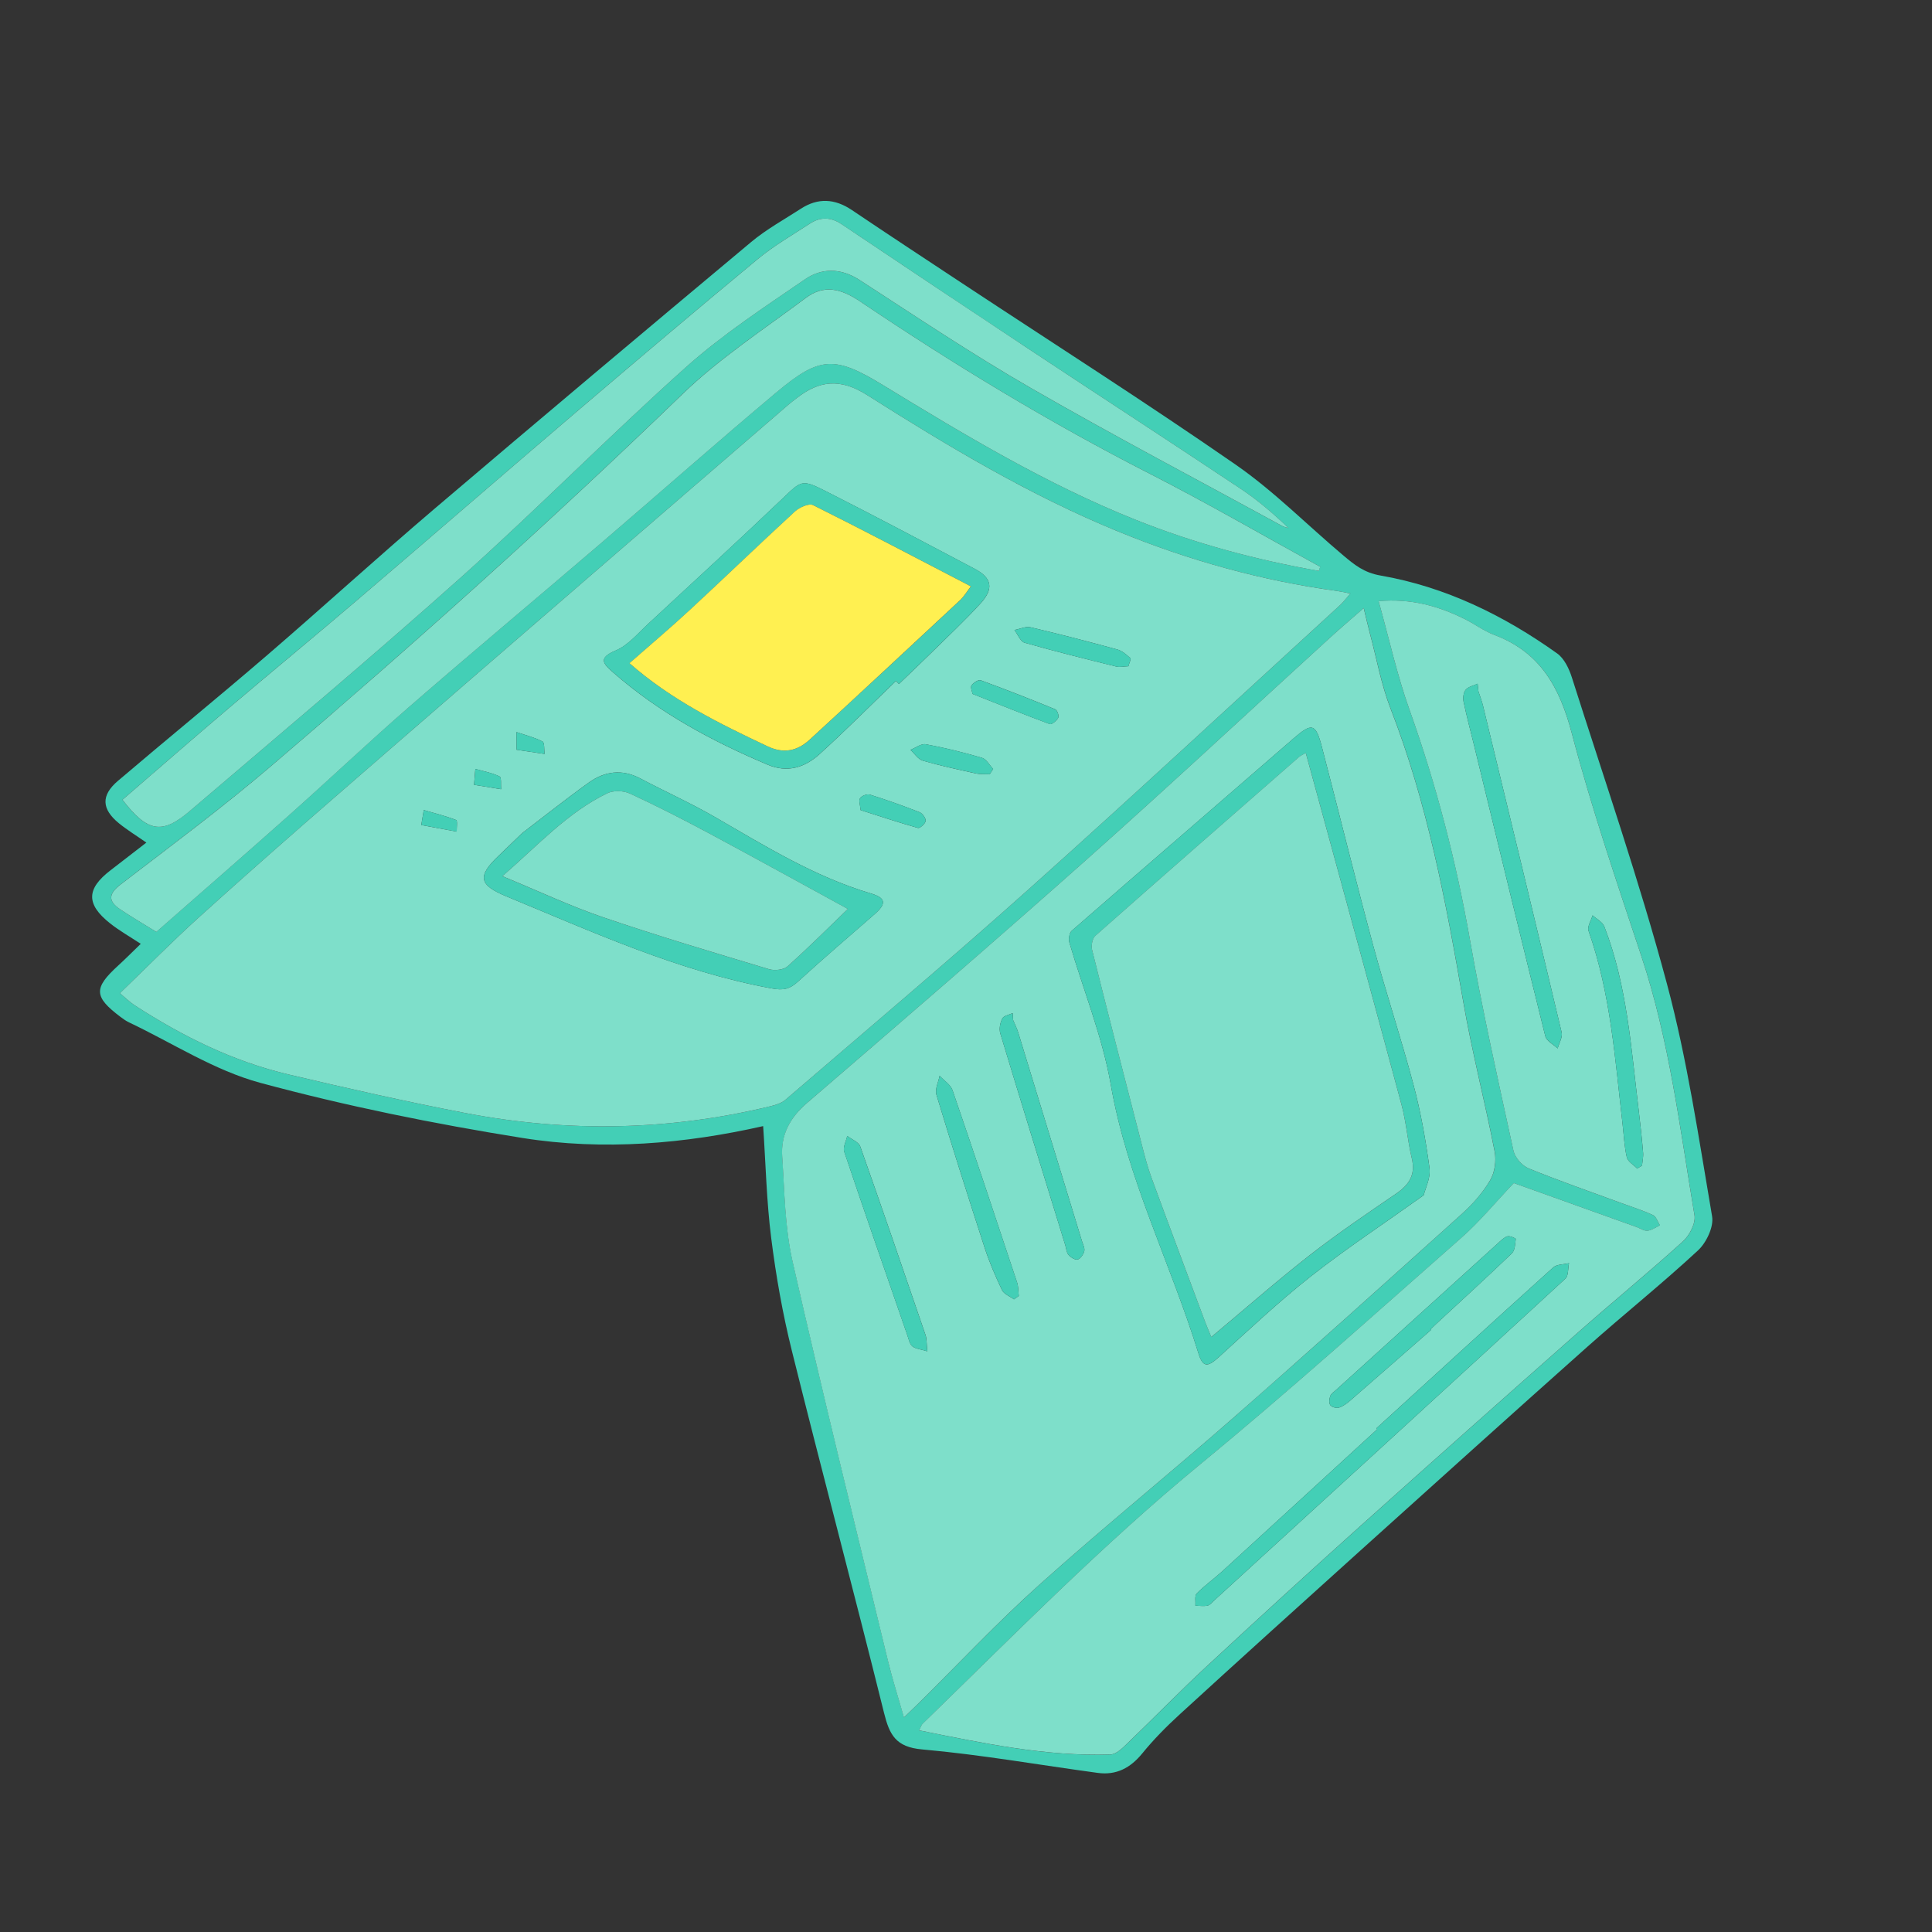
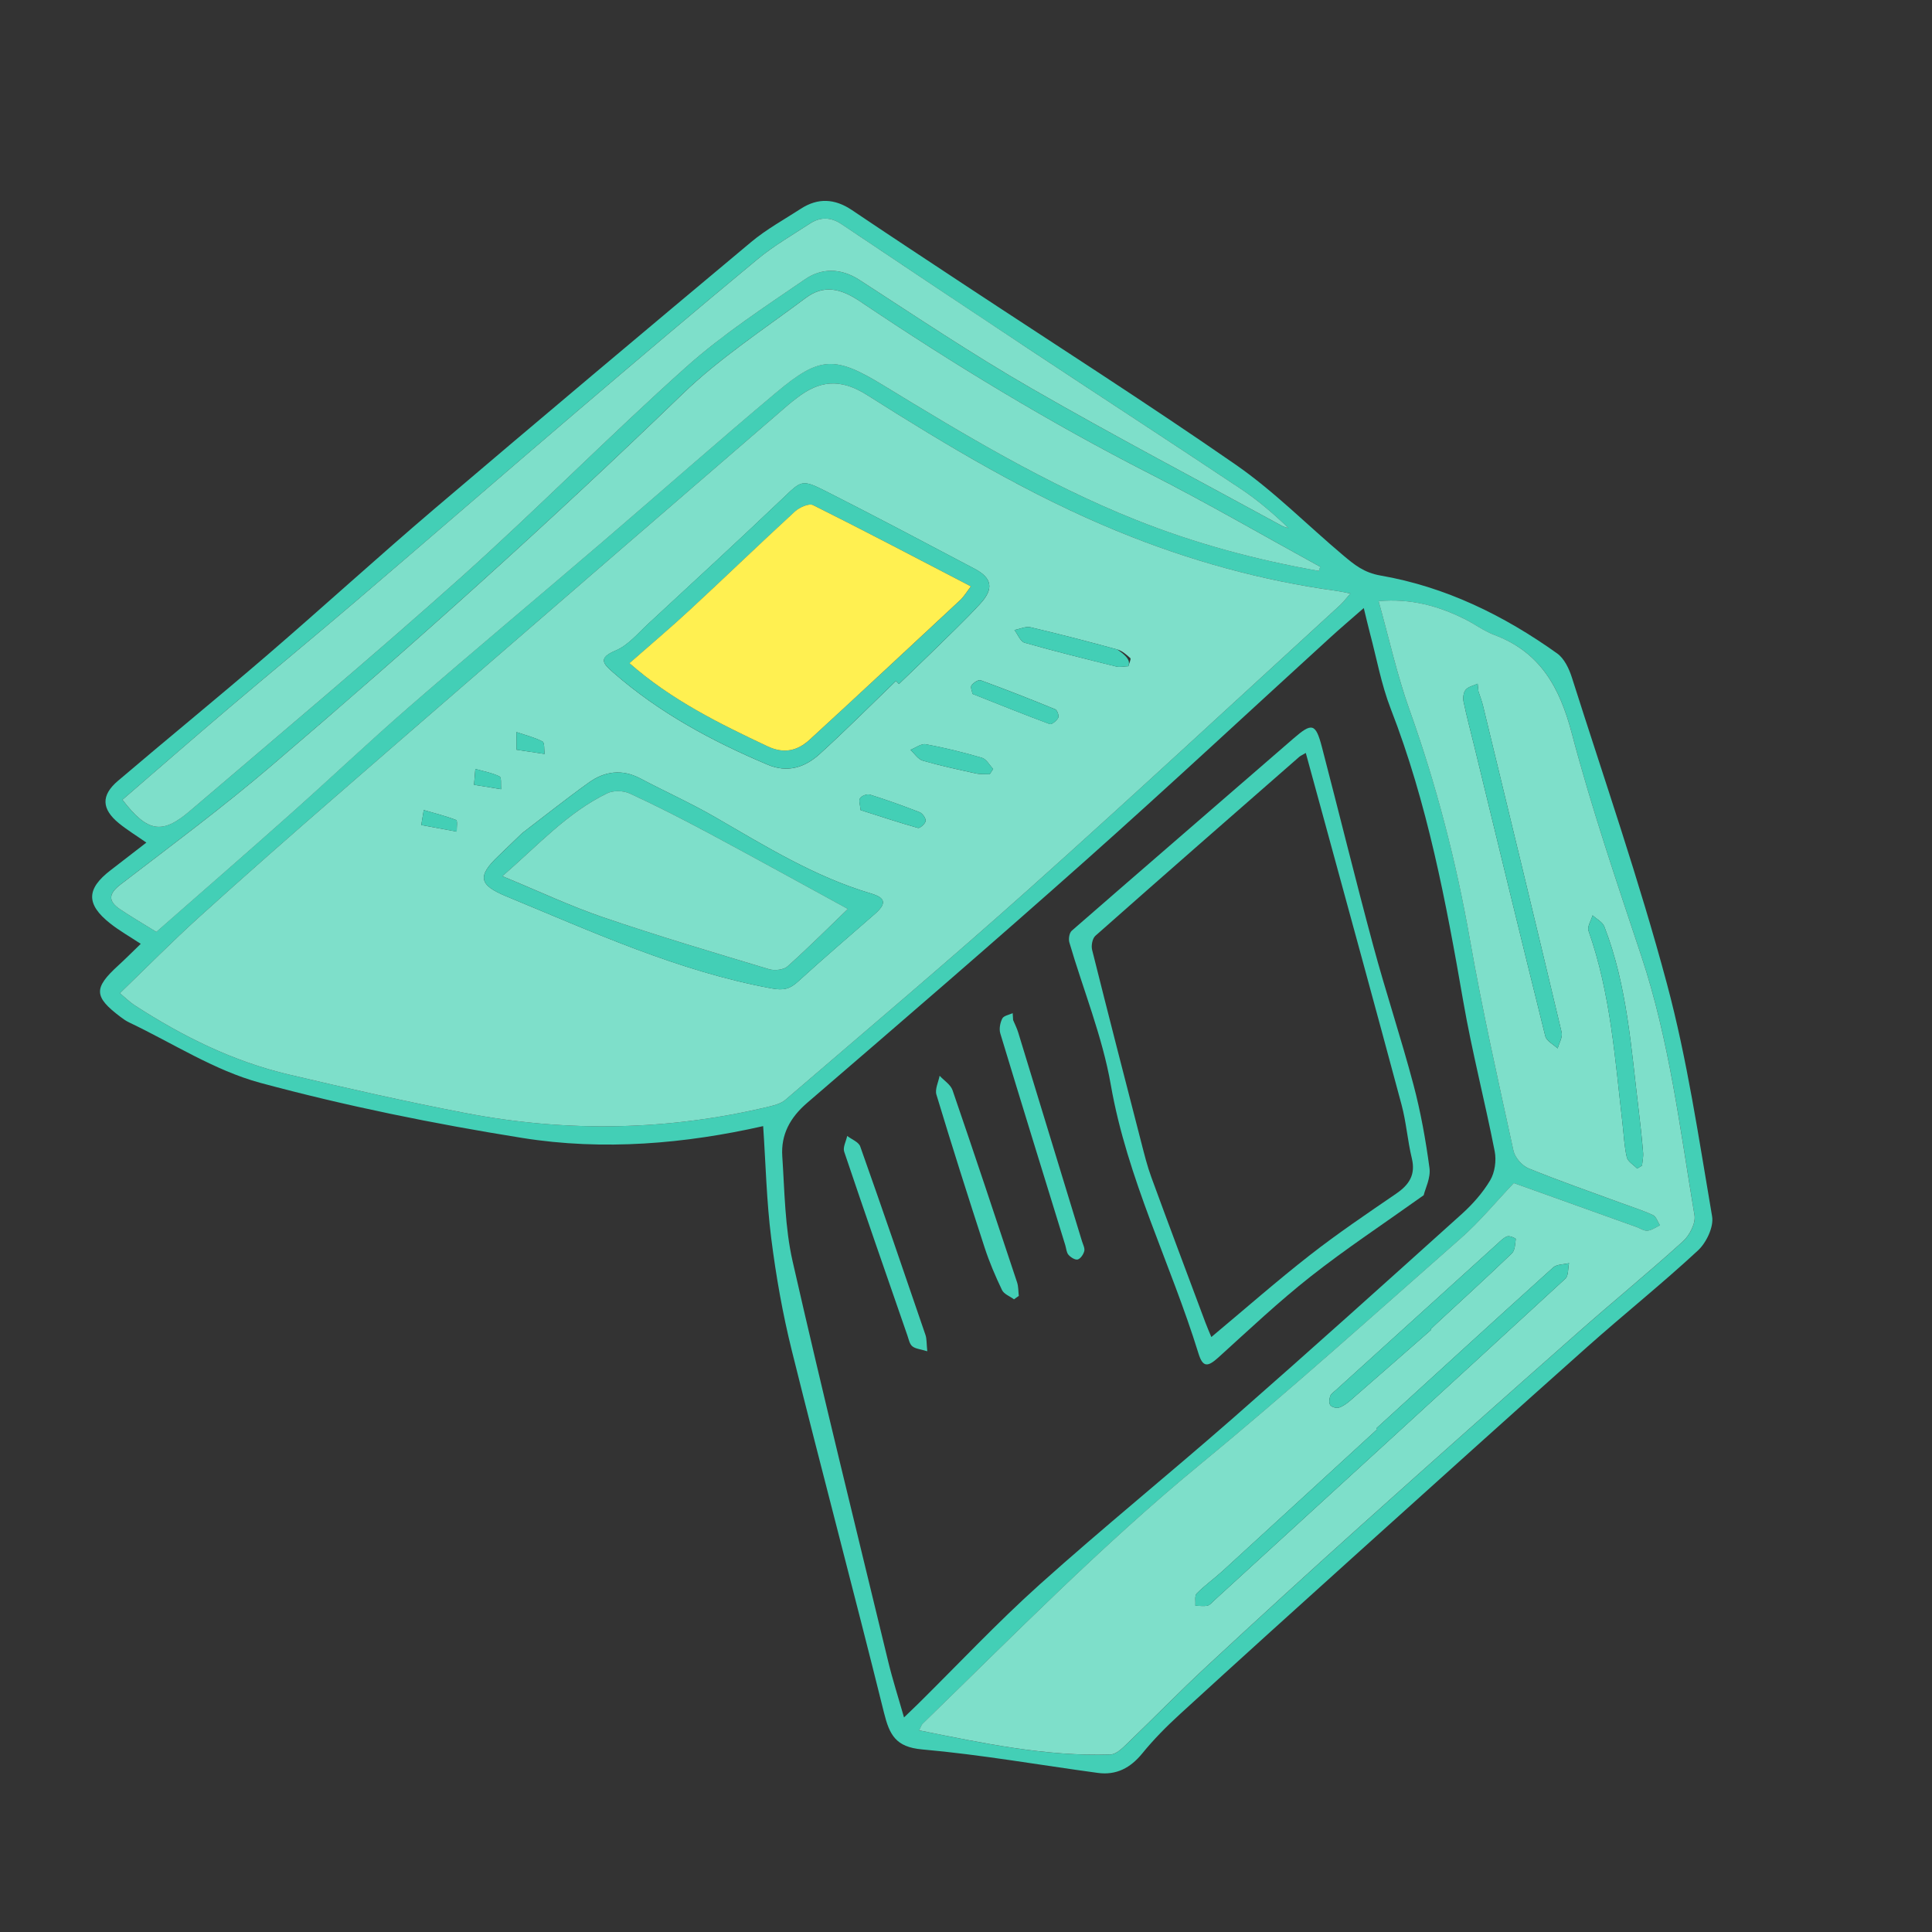
<svg xmlns="http://www.w3.org/2000/svg" width="130" height="130" viewBox="0 0 130 130" fill="none">
  <rect x="0" y="0" width="130" height="130" fill="#333333" stroke="none" />
  <path d="M51.349 75.774C46.137 76.955 40.615 77.447 35.133 76.568C29.21 75.62 23.299 74.424 17.511 72.861C14.43 72.028 11.621 70.19 8.693 68.799C8.486 68.701 8.293 68.567 8.112 68.429C6.307 67.067 6.287 66.492 7.955 64.968C8.456 64.51 8.933 64.028 9.472 63.509C8.734 63.022 8.034 62.627 7.411 62.134C5.781 60.844 5.806 59.81 7.438 58.559C8.219 57.961 8.996 57.355 9.849 56.696C9.17 56.223 8.555 55.847 8.002 55.396C6.831 54.439 6.786 53.521 7.933 52.544C11.258 49.713 14.643 46.954 17.952 44.107C21.727 40.858 25.405 37.498 29.195 34.269C36.283 28.237 43.41 22.248 50.552 16.278C51.573 15.425 52.763 14.774 53.886 14.046C55.041 13.296 56.172 13.363 57.315 14.13C59.789 15.796 62.282 17.438 64.773 19.081C70.902 23.127 77.1 27.075 83.134 31.257C85.728 33.054 87.976 35.346 90.403 37.387C91.129 37.997 91.782 38.536 92.896 38.727C97.258 39.484 101.185 41.404 104.777 43.968C105.255 44.308 105.579 44.992 105.768 45.586C107.947 52.44 110.303 59.249 112.162 66.19C113.537 71.314 114.307 76.607 115.204 81.85C115.324 82.555 114.815 83.62 114.251 84.142C111.838 86.378 109.263 88.439 106.804 90.627C101.652 95.212 96.535 99.832 91.412 104.446C87.399 108.062 83.391 111.685 79.406 115.332C78.502 116.158 77.632 117.035 76.862 117.982C76.061 118.964 75.114 119.463 73.869 119.295C69.928 118.762 66.001 118.065 62.043 117.714C60.268 117.556 59.851 116.729 59.483 115.25C57.463 107.115 55.302 99.014 53.28 90.881C52.662 88.397 52.214 85.855 51.894 83.315C51.578 80.83 51.524 78.311 51.351 75.775L51.349 75.774ZM8.07 66.828C8.339 67.051 8.687 67.402 9.094 67.665C12.295 69.736 15.686 71.418 19.411 72.297C23.36 73.228 27.32 74.126 31.304 74.892C38.166 76.211 45.021 76.085 51.828 74.44C52.184 74.356 52.578 74.235 52.846 74.005C58.334 69.283 63.874 64.618 69.269 59.792C76.293 53.507 83.202 47.094 90.158 40.731C90.383 40.524 90.568 40.272 90.864 39.936C90.419 39.85 90.199 39.797 89.974 39.765C84.9 39.072 80.003 37.713 75.271 35.776C69.299 33.332 63.779 30.024 58.352 26.585C56.526 25.429 55.119 25.6 53.581 26.808C53.401 26.949 53.216 27.089 53.043 27.237C49.388 30.389 45.732 33.542 42.082 36.699C35.621 42.288 29.158 47.872 22.713 53.478C19.592 56.192 16.48 58.923 13.412 61.698C11.604 63.335 9.89 65.074 8.07 66.828ZM91.76 40.919C90.875 41.695 90.18 42.282 89.508 42.898C84.017 47.906 78.58 52.977 73.027 57.917C66.847 63.417 60.576 68.819 54.306 74.214C53.159 75.202 52.541 76.347 52.638 77.803C52.796 80.168 52.811 82.584 53.334 84.875C55.379 93.867 57.594 102.82 59.761 111.784C60.054 112.999 60.439 114.194 60.829 115.563C61.223 115.183 61.491 114.931 61.753 114.672C64.48 111.98 67.106 109.177 69.954 106.62C74.227 102.787 78.693 99.168 83.01 95.384C88.166 90.865 93.262 86.279 98.359 81.689C99.09 81.029 99.774 80.258 100.273 79.416C100.586 78.887 100.695 78.092 100.577 77.478C99.916 74.102 99.046 70.763 98.459 67.377C97.3 60.693 96.05 54.046 93.577 47.686C92.944 46.055 92.633 44.3 92.179 42.6C92.053 42.125 91.945 41.648 91.766 40.916L91.76 40.919ZM92.764 40.446C93.477 42.989 94.006 45.427 94.84 47.754C96.653 52.816 97.99 57.981 98.918 63.277C99.754 68.02 100.814 72.726 101.84 77.433C101.939 77.89 102.416 78.439 102.854 78.618C104.906 79.458 107.004 80.183 109.085 80.95C109.802 81.213 110.538 81.44 111.23 81.763C111.445 81.863 111.544 82.215 111.697 82.454C111.418 82.582 111.145 82.785 110.856 82.814C110.617 82.837 110.358 82.649 110.105 82.558C107.304 81.555 104.504 80.552 101.863 79.608C100.646 80.887 99.576 82.197 98.322 83.299C92.516 88.41 86.766 93.594 80.794 98.504C74.177 103.945 68.198 110.044 62.075 115.997C62.004 116.066 61.979 116.179 61.851 116.434C66.163 117.302 70.379 118.203 74.73 118.057C75.107 118.044 75.513 117.643 75.829 117.342C77.624 115.618 79.36 113.833 81.182 112.141C84.58 108.987 88.001 105.859 91.451 102.764C96.325 98.388 101.225 94.039 106.136 89.702C108.49 87.624 110.923 85.634 113.249 83.526C113.692 83.125 114.112 82.308 114.021 81.769C113.039 75.921 112.334 70.02 110.449 64.349C108.797 59.377 107.099 54.407 105.766 49.345C104.951 46.25 103.646 43.882 100.546 42.723C99.837 42.458 99.211 41.978 98.528 41.64C96.788 40.784 94.973 40.262 92.767 40.449L92.764 40.446ZM88.738 38.417C88.769 38.323 88.802 38.231 88.832 38.137C85.016 36.043 81.25 33.856 77.373 31.878C70.612 28.431 64.146 24.502 57.862 20.273C56.554 19.393 55.425 19.14 54.209 20.05C51.396 22.155 48.414 24.102 45.903 26.528C36.946 35.188 27.677 43.492 18.203 51.573C14.948 54.35 11.504 56.905 8.109 59.514C7.289 60.144 7.267 60.629 8.072 61.175C8.857 61.709 9.685 62.186 10.518 62.702C13.54 60.048 16.519 57.464 19.461 54.843C22.178 52.422 24.818 49.915 27.567 47.531C31.847 43.814 36.198 40.179 40.504 36.493C44.43 33.13 48.304 29.702 52.265 26.38C55.172 23.942 56.189 23.946 59.412 25.912C64.899 29.261 70.409 32.575 76.4 34.969C80.385 36.562 84.514 37.67 88.735 38.413L88.738 38.417ZM8.238 53.815C9.919 55.996 10.893 56.175 12.762 54.578C18.88 49.355 25.046 44.189 31.039 38.827C36.176 34.23 41.018 29.301 46.157 24.706C48.621 22.504 51.426 20.669 54.164 18.793C55.281 18.026 56.568 18.019 57.833 18.838C61.652 21.312 65.438 23.851 69.378 26.119C74.942 29.324 80.634 32.312 86.271 35.39C86.401 35.462 86.557 35.488 86.702 35.536C85.684 34.562 84.637 33.658 83.496 32.899C78.818 29.782 74.104 26.717 69.416 23.613C65.141 20.786 60.88 17.939 56.624 15.084C55.891 14.592 55.191 14.589 54.485 15.05C53.301 15.823 52.062 16.539 50.978 17.436C46.877 20.83 42.815 24.272 38.765 27.729C33.842 31.931 28.956 36.175 24.031 40.378C21.177 42.816 18.277 45.196 15.416 47.627C13.027 49.656 10.664 51.719 8.235 53.815L8.238 53.815Z" fill="#43CFB6" />
  <path d="M8.07 66.828C9.888 65.075 11.604 63.335 13.412 61.698C16.48 58.923 19.588 56.192 22.713 53.478C29.158 47.872 35.624 42.288 42.082 36.699C45.734 33.541 49.388 30.389 53.042 27.237C53.216 27.086 53.401 26.949 53.581 26.808C55.119 25.6 56.529 25.429 58.352 26.585C63.779 30.024 69.3 33.334 75.271 35.776C80.001 37.711 84.898 39.073 89.974 39.765C90.198 39.795 90.419 39.85 90.864 39.936C90.566 40.274 90.384 40.526 90.157 40.731C83.202 47.094 76.295 53.509 69.269 59.792C63.874 64.618 58.336 69.285 52.846 74.005C52.578 74.235 52.182 74.354 51.827 74.44C45.021 76.085 38.165 76.211 31.304 74.892C27.32 74.126 23.36 73.228 19.411 72.297C15.686 71.418 12.294 69.736 9.094 67.665C8.687 67.402 8.339 67.051 8.07 66.828ZM60.285 45.815L60.488 46.025C61.205 45.334 61.929 44.649 62.638 43.953C63.754 42.851 64.903 41.776 65.964 40.62C66.893 39.605 66.752 38.889 65.573 38.269C62.261 36.519 58.952 34.767 55.611 33.074C53.925 32.219 53.944 32.322 52.621 33.581C49.653 36.404 46.64 39.181 43.633 41.961C42.932 42.608 42.269 43.422 41.428 43.773C40.194 44.288 40.61 44.68 41.266 45.255C44.351 47.958 47.906 49.873 51.658 51.456C53.001 52.025 54.168 51.631 55.147 50.745C56.904 49.151 58.578 47.467 60.287 45.82L60.285 45.815ZM35.112 56.081C34.61 56.564 34.09 57.072 33.563 57.573C32.108 58.953 32.2 59.542 34.076 60.315C39.9 62.719 45.641 65.351 51.91 66.506C52.717 66.654 53.137 66.556 53.688 66.054C55.384 64.509 57.126 63.015 58.855 61.508C59.647 60.818 59.621 60.421 58.615 60.123C54.833 59.002 51.521 56.952 48.148 55C46.501 54.047 44.757 53.262 43.071 52.374C41.845 51.728 40.677 51.898 39.615 52.66C38.094 53.749 36.631 54.919 35.11 56.079L35.112 56.081ZM75.926 44.831C75.983 44.615 76.118 44.341 76.058 44.285C75.8 44.051 75.509 43.792 75.183 43.703C73.245 43.172 71.3 42.667 69.344 42.208C69.015 42.132 68.623 42.325 68.259 42.391C68.483 42.686 68.656 43.164 68.942 43.246C70.983 43.829 73.044 44.337 75.106 44.848C75.348 44.908 75.621 44.84 75.924 44.829L75.926 44.831ZM65.44 46.692C67.218 47.397 68.918 48.083 70.638 48.72C70.767 48.768 71.105 48.493 71.208 48.295C71.274 48.167 71.139 47.783 71.007 47.728C69.347 47.047 67.676 46.39 65.991 45.775C65.837 45.718 65.495 45.937 65.371 46.117C65.284 46.245 65.413 46.524 65.44 46.689L65.44 46.692ZM66.597 52.094C66.674 51.975 66.752 51.858 66.828 51.74C66.579 51.482 66.371 51.078 66.072 50.99C64.83 50.625 63.566 50.316 62.294 50.079C61.984 50.023 61.608 50.322 61.262 50.457C61.537 50.706 61.773 51.09 62.093 51.183C63.264 51.524 64.459 51.778 65.651 52.041C65.956 52.108 66.28 52.08 66.595 52.096L66.597 52.094ZM57.907 54.512C59.231 54.932 60.492 55.352 61.771 55.711C61.9 55.746 62.266 55.419 62.285 55.237C62.303 55.05 62.07 54.729 61.873 54.65C60.773 54.219 59.658 53.824 58.533 53.468C58.345 53.41 57.978 53.546 57.873 53.708C57.766 53.872 57.884 54.18 57.908 54.514L57.907 54.512ZM28.346 55.514C29.242 55.681 29.988 55.819 30.732 55.958C30.724 55.688 30.793 55.215 30.696 55.178C29.988 54.905 29.245 54.72 28.514 54.508C28.47 54.771 28.428 55.032 28.346 55.514ZM34.757 50.449C35.482 50.559 36.064 50.646 36.645 50.731C36.603 50.443 36.654 49.972 36.502 49.894C35.956 49.612 35.341 49.461 34.751 49.26C34.751 49.589 34.754 49.916 34.757 50.449ZM31.899 52.807C32.601 52.923 33.161 53.013 33.719 53.104C33.69 52.806 33.755 52.313 33.613 52.245C33.108 52 32.534 51.898 31.984 51.742C31.961 52.032 31.936 52.325 31.896 52.807L31.899 52.807Z" fill="#7EDFCA" />
-   <path d="M91.76 40.919C91.938 41.648 92.046 42.128 92.173 42.603C92.626 44.303 92.937 46.061 93.571 47.69C96.045 54.051 97.294 60.696 98.453 67.38C99.041 70.768 99.912 74.104 100.57 77.481C100.689 78.095 100.58 78.89 100.266 79.419C99.769 80.263 99.086 81.032 98.352 81.692C93.257 86.28 88.16 90.868 83.003 95.388C78.685 99.173 74.222 102.791 69.948 106.623C67.098 109.178 64.473 111.983 61.746 114.675C61.484 114.934 61.216 115.186 60.822 115.566C60.433 114.194 60.05 113.001 59.755 111.787C57.587 102.824 55.372 93.871 53.327 84.878C52.805 82.587 52.789 80.171 52.631 77.806C52.534 76.35 53.152 75.205 54.299 74.218C60.572 68.82 66.839 63.418 73.02 57.92C78.574 52.98 84.01 47.909 89.501 42.901C90.175 42.287 90.87 41.696 91.753 40.922L91.76 40.919ZM95.799 80.422C95.901 79.982 96.275 79.26 96.189 78.6C95.935 76.71 95.598 74.818 95.108 72.978C94.274 69.836 93.243 66.747 92.396 63.609C91.201 59.174 90.109 54.71 88.949 50.266C88.528 48.656 88.274 48.617 87.032 49.695C82.065 54.01 77.078 58.302 72.117 62.627C71.952 62.771 71.888 63.184 71.956 63.418C72.888 66.609 74.174 69.733 74.742 72.983C75.849 79.318 78.773 85.01 80.641 91.064C80.936 92.02 81.263 91.995 81.986 91.34C84.029 89.489 86.039 87.59 88.201 85.886C90.543 84.041 93.043 82.392 95.8 80.424L95.799 80.422ZM68.169 68.636C68.161 68.482 68.149 68.327 68.141 68.172C67.899 68.287 67.541 68.342 67.443 68.532C67.296 68.817 67.217 69.232 67.307 69.535C68.745 74.291 70.216 79.039 71.681 83.79C71.748 84.009 71.76 84.276 71.897 84.434C72.045 84.605 72.345 84.794 72.517 84.747C72.708 84.693 72.904 84.403 72.959 84.181C73.006 83.985 72.872 83.74 72.805 83.521C71.378 78.839 69.95 74.159 68.515 69.479C68.426 69.191 68.286 68.917 68.169 68.636ZM68.23 87.428C68.338 87.35 68.445 87.276 68.552 87.198C68.515 86.895 68.531 86.573 68.435 86.288C67.003 81.973 65.57 77.659 64.093 73.358C63.961 72.98 63.52 72.709 63.224 72.388C63.143 72.814 62.897 73.291 63.009 73.659C64.05 77.099 65.137 80.523 66.248 83.94C66.565 84.919 66.976 85.874 67.42 86.803C67.552 87.079 67.951 87.225 68.229 87.43L68.23 87.428ZM62.398 90.925C62.344 90.399 62.366 90.094 62.277 89.829C60.831 85.594 59.379 81.361 57.886 77.143C57.779 76.844 57.31 76.669 57.009 76.436C56.934 76.792 56.705 77.198 56.807 77.496C58.197 81.629 59.632 85.746 61.061 89.866C61.147 90.118 61.205 90.433 61.388 90.587C61.596 90.76 61.929 90.78 62.401 90.926L62.398 90.925Z" fill="#7EDFCA" />
  <path d="M92.764 40.446C94.97 40.259 96.787 40.782 98.525 41.637C99.21 41.973 99.835 42.453 100.543 42.72C103.641 43.88 104.946 46.248 105.763 49.342C107.098 54.403 108.794 59.374 110.446 64.346C112.331 70.017 113.036 75.918 114.018 81.766C114.109 82.305 113.687 83.123 113.246 83.523C110.92 85.631 108.486 87.619 106.133 89.699C101.224 94.034 96.324 98.383 91.448 102.76C87.998 105.856 84.577 108.984 81.179 112.137C79.357 113.83 77.621 115.615 75.826 117.338C75.512 117.642 75.104 118.041 74.727 118.053C70.376 118.199 66.162 117.3 61.847 116.431C61.976 116.176 62.001 116.062 62.072 115.994C68.198 110.041 74.174 103.942 80.791 98.501C86.765 93.589 92.514 88.405 98.319 83.296C99.573 82.193 100.641 80.885 101.86 79.605C104.502 80.55 107.301 81.551 110.101 82.555C110.354 82.644 110.612 82.832 110.853 82.811C111.143 82.784 111.415 82.579 111.694 82.45C111.542 82.213 111.445 81.86 111.227 81.76C110.535 81.44 109.801 81.212 109.082 80.947C107.001 80.18 104.903 79.454 102.851 78.615C102.413 78.436 101.936 77.887 101.837 77.43C100.811 72.723 99.751 68.017 98.915 63.273C97.985 57.976 96.648 52.812 94.837 47.75C94.005 45.422 93.472 42.983 92.761 40.443L92.764 40.446ZM92.61 96.111C92.629 96.131 92.648 96.151 92.669 96.172C89.198 99.355 85.728 102.543 82.252 105.721C81.688 106.236 81.055 106.683 80.521 107.226C80.371 107.378 80.458 107.763 80.435 108.041C80.708 108.046 80.993 108.093 81.253 108.038C81.419 108.002 81.559 107.819 81.7 107.69C89.585 100.48 97.47 93.272 105.332 86.037C105.548 85.838 105.5 85.35 105.577 84.996C105.216 85.085 104.753 85.065 104.508 85.285C100.525 88.875 96.572 92.496 92.612 96.109L92.61 96.111ZM99.482 46.521C99.464 46.35 99.445 46.178 99.427 46.006C99.151 46.135 98.8 46.201 98.622 46.414C98.469 46.597 98.428 46.962 98.481 47.219C98.691 48.226 98.961 49.222 99.204 50.223C100.789 56.727 102.363 63.231 103.981 69.725C104.061 70.047 104.524 70.275 104.811 70.547C104.908 70.186 105.157 69.789 105.08 69.467C103.34 62.136 101.563 54.815 99.79 47.493C99.71 47.165 99.585 46.847 99.482 46.525L99.482 46.521ZM110.162 78.63C110.271 78.564 110.378 78.496 110.486 78.43C110.514 78.144 110.585 77.853 110.562 77.571C110.484 76.618 110.381 75.666 110.265 74.717C109.756 70.544 109.494 66.324 107.952 62.348C107.834 62.04 107.433 61.842 107.162 61.592C107.062 61.941 106.789 62.354 106.888 62.633C108.372 66.831 108.669 71.231 109.175 75.598C109.264 76.359 109.292 77.131 109.465 77.871C109.533 78.163 109.921 78.38 110.162 78.63ZM96.309 89.472C96.296 89.459 96.285 89.448 96.274 89.433C96.385 89.326 96.493 89.219 96.605 89.114C98.318 87.526 100.045 85.954 101.731 84.336C101.941 84.133 101.952 83.701 101.992 83.368C101.998 83.324 101.592 83.138 101.43 83.189C101.192 83.264 100.988 83.48 100.792 83.657C97.159 86.944 93.528 90.236 89.899 93.527C89.756 93.654 89.569 93.774 89.51 93.936C89.442 94.123 89.412 94.414 89.514 94.549C89.615 94.684 89.931 94.77 90.098 94.715C90.378 94.624 90.637 94.428 90.863 94.233C92.683 92.651 94.495 91.061 96.309 89.472Z" fill="#7EDFCA" />
  <path d="M88.738 38.417C84.516 37.672 80.387 36.566 76.403 34.972C70.413 32.578 64.901 29.263 59.416 25.915C56.194 23.948 55.175 23.945 52.268 26.384C48.306 29.707 44.433 33.133 40.507 36.496C36.202 40.183 31.85 43.818 27.57 47.534C24.823 49.92 22.183 52.427 19.464 54.846C16.522 57.468 13.543 60.051 10.521 62.706C9.686 62.188 8.862 61.71 8.075 61.179C7.27 60.632 7.292 60.148 8.112 59.517C11.509 56.91 14.951 54.353 18.206 51.576C27.679 43.497 36.949 35.191 45.907 26.532C48.419 24.104 51.401 22.156 54.213 20.053C55.428 19.143 56.557 19.397 57.865 20.276C64.149 24.506 70.617 28.433 77.376 31.882C81.252 33.858 85.019 36.047 88.836 38.14C88.805 38.234 88.772 38.326 88.741 38.42L88.738 38.417Z" fill="#7EDFCA" />
  <path d="M8.238 53.815C10.668 51.719 13.029 49.657 15.42 47.627C18.28 45.2 21.18 42.816 24.034 40.378C28.956 36.175 33.844 31.93 38.768 27.729C42.817 24.274 46.88 20.831 50.982 17.436C52.065 16.539 53.305 15.823 54.489 15.05C55.193 14.588 55.894 14.592 56.627 15.084C60.883 17.939 65.146 20.784 69.419 23.614C74.107 26.717 78.82 29.781 83.499 32.899C84.64 33.658 85.688 34.562 86.706 35.536C86.562 35.489 86.405 35.462 86.274 35.39C80.634 32.312 74.946 29.324 69.382 26.119C65.441 23.851 61.656 21.312 57.836 18.838C56.57 18.017 55.285 18.026 54.168 18.793C51.43 20.669 48.624 22.504 46.16 24.706C41.022 29.301 36.179 34.23 31.043 38.827C25.049 44.189 18.882 49.357 12.766 54.578C10.896 56.175 9.922 55.996 8.241 53.815L8.238 53.815Z" fill="#7EDFCA" />
  <path d="M60.285 45.815C58.576 47.462 56.903 49.146 55.146 50.74C54.168 51.628 52.999 52.02 51.657 51.452C47.902 49.867 44.349 47.953 41.264 45.25C40.608 44.675 40.192 44.284 41.427 43.768C42.268 43.417 42.928 42.605 43.632 41.956C46.64 39.174 49.651 36.399 52.62 33.577C53.941 32.319 53.923 32.215 55.609 33.069C58.948 34.763 62.259 36.514 65.571 38.264C66.749 38.886 66.892 39.601 65.962 40.615C64.905 41.771 63.756 42.847 62.636 43.948C61.927 44.648 61.202 45.331 60.487 46.02L60.284 45.81L60.285 45.815ZM42.356 44.623C45.184 47.106 48.399 48.685 51.652 50.22C52.758 50.742 53.67 50.521 54.493 49.765C57.876 46.652 61.242 43.523 64.603 40.388C64.865 40.146 65.049 39.824 65.333 39.458C61.704 37.573 58.226 35.744 54.711 33.989C54.435 33.852 53.792 34.143 53.489 34.422C51.12 36.597 48.806 38.834 46.447 41.019C45.133 42.234 43.765 43.39 42.361 44.624L42.356 44.623Z" fill="#43CFB6" />
  <path d="M35.112 56.081C36.633 54.921 38.096 53.751 39.617 52.661C40.68 51.902 41.848 51.728 43.073 52.375C44.759 53.264 46.503 54.049 48.15 55.001C51.523 56.954 54.835 59.004 58.617 60.124C59.623 60.423 59.649 60.82 58.857 61.51C57.128 63.017 55.386 64.51 53.69 66.055C53.139 66.558 52.718 66.654 51.912 66.507C45.643 65.353 39.902 62.721 34.078 60.317C32.202 59.544 32.108 58.953 33.565 57.575C34.093 57.075 34.61 56.568 35.114 56.082L35.112 56.081ZM57.05 61.163C53.988 59.491 50.851 57.758 47.693 56.065C45.943 55.128 44.174 54.224 42.372 53.392C41.947 53.196 41.272 53.178 40.858 53.379C38.173 54.679 36.202 56.88 33.802 58.957C36.22 59.955 38.362 60.967 40.589 61.727C44.276 62.983 48.012 64.092 51.744 65.216C52.117 65.329 52.728 65.263 52.995 65.023C54.445 63.724 55.822 62.345 57.048 61.164L57.05 61.163Z" fill="#43CFB6" />
-   <path d="M75.926 44.831C75.625 44.84 75.35 44.909 75.107 44.85C73.046 44.338 70.985 43.83 68.944 43.248C68.658 43.166 68.486 42.686 68.26 42.393C68.623 42.325 69.015 42.132 69.346 42.209C71.302 42.668 73.246 43.174 75.185 43.704C75.509 43.792 75.802 44.052 76.059 44.286C76.12 44.343 75.983 44.615 75.927 44.832L75.926 44.831Z" fill="#43CFB6" />
+   <path d="M75.926 44.831C75.625 44.84 75.35 44.909 75.107 44.85C73.046 44.338 70.985 43.83 68.944 43.248C68.658 43.166 68.486 42.686 68.26 42.393C68.623 42.325 69.015 42.132 69.346 42.209C71.302 42.668 73.246 43.174 75.185 43.704C76.12 44.343 75.983 44.615 75.927 44.832L75.926 44.831Z" fill="#43CFB6" />
  <path d="M65.44 46.692C65.414 46.526 65.283 46.247 65.371 46.12C65.495 45.94 65.837 45.722 65.991 45.778C67.676 46.393 69.347 47.05 71.007 47.731C71.139 47.786 71.274 48.171 71.208 48.298C71.105 48.496 70.767 48.771 70.638 48.723C68.918 48.087 67.218 47.4 65.44 46.695L65.44 46.692Z" fill="#43CFB6" />
  <path d="M66.597 52.094C66.281 52.079 65.957 52.107 65.653 52.039C64.462 51.778 63.264 51.524 62.095 51.182C61.774 51.088 61.537 50.706 61.264 50.456C61.61 50.32 61.986 50.018 62.296 50.078C63.568 50.314 64.831 50.624 66.074 50.988C66.373 51.077 66.58 51.481 66.829 51.739C66.752 51.858 66.674 51.975 66.598 52.093L66.597 52.094Z" fill="#43CFB6" />
  <path d="M57.907 54.512C57.882 54.178 57.764 53.87 57.871 53.707C57.977 53.544 58.344 53.408 58.531 53.467C59.657 53.822 60.773 54.219 61.872 54.649C62.067 54.726 62.302 55.049 62.284 55.236C62.267 55.417 61.9 55.746 61.769 55.709C60.491 55.35 59.228 54.932 57.905 54.511L57.907 54.512Z" fill="#43CFB6" />
  <path d="M28.346 55.514C28.425 55.032 28.47 54.771 28.514 54.508C29.246 54.72 29.987 54.906 30.696 55.178C30.793 55.215 30.724 55.688 30.732 55.958C29.988 55.819 29.244 55.68 28.346 55.514Z" fill="#43CFB6" />
  <path d="M34.757 50.449C34.754 49.916 34.753 49.587 34.751 49.26C35.341 49.461 35.955 49.611 36.503 49.894C36.654 49.972 36.603 50.443 36.645 50.731C36.063 50.644 35.48 50.557 34.757 50.449Z" fill="#43CFB6" />
  <path d="M31.899 52.807C31.939 52.325 31.962 52.034 31.987 51.742C32.534 51.898 33.11 51.998 33.616 52.245C33.756 52.315 33.692 52.808 33.722 53.104C33.164 53.013 32.607 52.921 31.903 52.807L31.899 52.807Z" fill="#43CFB6" />
  <path d="M95.799 80.422C93.041 82.39 90.542 84.039 88.2 85.885C86.037 87.588 84.028 89.487 81.985 91.338C81.262 91.993 80.934 92.018 80.64 91.063C78.77 85.007 75.844 79.317 74.741 72.982C74.173 69.731 72.888 66.606 71.955 63.416C71.886 63.182 71.951 62.769 72.116 62.626C77.075 58.302 82.063 54.009 87.031 49.694C88.272 48.615 88.527 48.654 88.948 50.264C90.107 54.708 91.2 59.172 92.395 63.607C93.241 66.746 94.273 69.834 95.106 72.976C95.595 74.818 95.934 76.708 96.187 78.598C96.276 79.26 95.901 79.982 95.797 80.421L95.799 80.422ZM87.862 50.665C87.614 50.812 87.506 50.855 87.424 50.927C82.845 54.932 78.263 58.934 73.707 62.967C73.505 63.146 73.413 63.627 73.486 63.915C74.571 68.252 75.685 72.579 76.803 76.91C77.003 77.685 77.197 78.47 77.473 79.22C78.668 82.482 79.892 85.737 81.109 88.991C81.233 89.325 81.378 89.651 81.509 89.966C83.796 88.056 85.922 86.186 88.151 84.446C90.018 82.988 91.986 81.66 93.943 80.32C94.82 79.721 95.265 79.049 94.999 77.942C94.712 76.755 94.625 75.519 94.31 74.344C92.519 67.663 90.684 60.994 88.865 54.321C88.545 53.147 88.224 51.975 87.865 50.669L87.862 50.665Z" fill="#43CFB6" />
  <path d="M68.17 68.636C68.287 68.917 68.428 69.189 68.515 69.479C69.95 74.159 71.377 78.841 72.805 83.521C72.873 83.74 73.006 83.985 72.959 84.181C72.904 84.403 72.709 84.693 72.517 84.747C72.346 84.794 72.045 84.605 71.897 84.434C71.758 84.277 71.748 84.009 71.681 83.79C70.218 79.041 68.746 74.291 67.307 69.535C67.217 69.235 67.296 68.82 67.443 68.532C67.539 68.344 67.898 68.288 68.141 68.172C68.149 68.327 68.161 68.482 68.17 68.636Z" fill="#43CFB6" />
  <path d="M68.23 87.428C67.953 87.223 67.553 87.078 67.422 86.802C66.977 85.873 66.569 84.919 66.25 83.939C65.138 80.522 64.051 77.097 63.01 73.657C62.898 73.289 63.144 72.812 63.225 72.386C63.522 72.707 63.963 72.979 64.094 73.357C65.572 77.657 67.005 81.971 68.437 86.287C68.532 86.572 68.517 86.894 68.553 87.197C68.446 87.275 68.339 87.349 68.232 87.427L68.23 87.428Z" fill="#43CFB6" />
  <path d="M62.398 90.925C61.926 90.78 61.593 90.759 61.385 90.586C61.202 90.437 61.146 90.12 61.058 89.866C59.629 85.746 58.197 81.629 56.804 77.496C56.704 77.2 56.931 76.792 57.006 76.436C57.306 76.667 57.776 76.84 57.883 77.143C59.378 81.359 60.828 85.594 62.274 89.829C62.363 90.094 62.341 90.399 62.395 90.925L62.398 90.925Z" fill="#43CFB6" />
  <path d="M92.61 96.111C96.57 92.498 100.525 88.875 104.506 85.287C104.751 85.067 105.212 85.088 105.575 84.997C105.5 85.35 105.548 85.838 105.33 86.039C97.469 93.274 89.582 100.483 81.698 107.692C81.558 107.821 81.418 108.004 81.251 108.04C80.99 108.097 80.706 108.047 80.433 108.042C80.456 107.765 80.369 107.379 80.519 107.227C81.053 106.684 81.686 106.237 82.25 105.722C85.726 102.544 89.196 99.356 92.667 96.174C92.648 96.154 92.629 96.134 92.608 96.112L92.61 96.111Z" fill="#43CFB6" />
  <path d="M99.482 46.521C99.585 46.844 99.71 47.162 99.79 47.49C101.563 54.812 103.338 62.135 105.08 69.464C105.156 69.784 104.909 70.181 104.811 70.544C104.527 70.272 104.063 70.045 103.981 69.722C102.363 63.228 100.788 56.721 99.204 50.22C98.961 49.218 98.691 48.223 98.481 47.215C98.427 46.961 98.468 46.595 98.622 46.411C98.8 46.198 99.151 46.135 99.427 46.003C99.445 46.174 99.464 46.347 99.482 46.518L99.482 46.521Z" fill="#43CFB6" />
  <path d="M110.162 78.63C109.92 78.379 109.533 78.163 109.465 77.871C109.292 77.131 109.264 76.356 109.175 75.598C108.667 71.233 108.372 66.831 106.888 62.633C106.789 62.354 107.062 61.941 107.162 61.592C107.433 61.842 107.834 62.04 107.952 62.348C109.494 66.324 109.755 70.545 110.265 74.717C110.381 75.666 110.481 76.618 110.562 77.571C110.586 77.854 110.514 78.144 110.486 78.43C110.378 78.496 110.271 78.564 110.162 78.63Z" fill="#43CFB6" />
  <path d="M96.309 89.472C94.495 91.061 92.683 92.654 90.863 94.233C90.635 94.43 90.375 94.624 90.098 94.715C89.93 94.768 89.617 94.683 89.514 94.549C89.412 94.414 89.442 94.123 89.51 93.936C89.57 93.773 89.758 93.653 89.899 93.527C93.528 90.236 97.159 86.944 100.792 83.657C100.99 83.478 101.191 83.262 101.43 83.189C101.592 83.138 101.998 83.324 101.992 83.368C101.954 83.703 101.943 84.135 101.731 84.336C100.047 85.953 98.318 87.526 96.605 89.114C96.493 89.219 96.385 89.326 96.274 89.433C96.287 89.446 96.298 89.457 96.309 89.472Z" fill="#43CFB6" />
  <path d="M42.356 44.623C43.76 43.388 45.13 42.234 46.442 41.017C48.802 38.832 51.115 36.596 53.485 34.42C53.786 34.143 54.431 33.851 54.706 33.987C58.223 35.741 61.701 37.573 65.328 39.456C65.047 39.82 64.86 40.144 64.599 40.386C61.237 43.521 57.873 46.652 54.489 49.763C53.667 50.521 52.752 50.741 51.647 50.218C48.396 48.685 45.18 47.105 42.352 44.621L42.356 44.623Z" fill="#FFF051" />
  <path d="M57.049 61.163C55.826 62.342 54.447 63.722 52.996 65.021C52.727 65.262 52.119 65.327 51.745 65.214C48.015 64.092 44.278 62.982 40.591 61.725C38.363 60.965 36.22 59.951 33.803 58.955C36.203 56.878 38.175 54.678 40.86 53.377C41.273 53.177 41.948 53.194 42.374 53.391C44.175 54.222 45.945 55.127 47.694 56.063C50.853 57.756 53.99 59.489 57.051 61.161L57.049 61.163Z" fill="#7EDFCA" />
-   <path d="M87.862 50.665C88.22 51.971 88.542 53.144 88.862 54.318C90.681 60.991 92.515 67.66 94.307 74.341C94.622 75.516 94.712 76.752 94.996 77.938C95.263 79.048 94.816 79.718 93.94 80.317C91.985 81.655 90.015 82.985 88.148 84.442C85.919 86.183 83.792 88.053 81.506 89.963C81.377 89.647 81.231 89.32 81.106 88.988C79.891 85.732 78.665 82.479 77.47 79.216C77.194 78.466 77 77.682 76.8 76.907C75.682 72.579 74.566 68.25 73.483 63.911C73.412 63.625 73.502 63.142 73.704 62.964C78.261 58.932 82.842 54.929 87.421 50.924C87.502 50.852 87.609 50.81 87.859 50.662L87.862 50.665Z" fill="#7EDFCA" />
</svg>